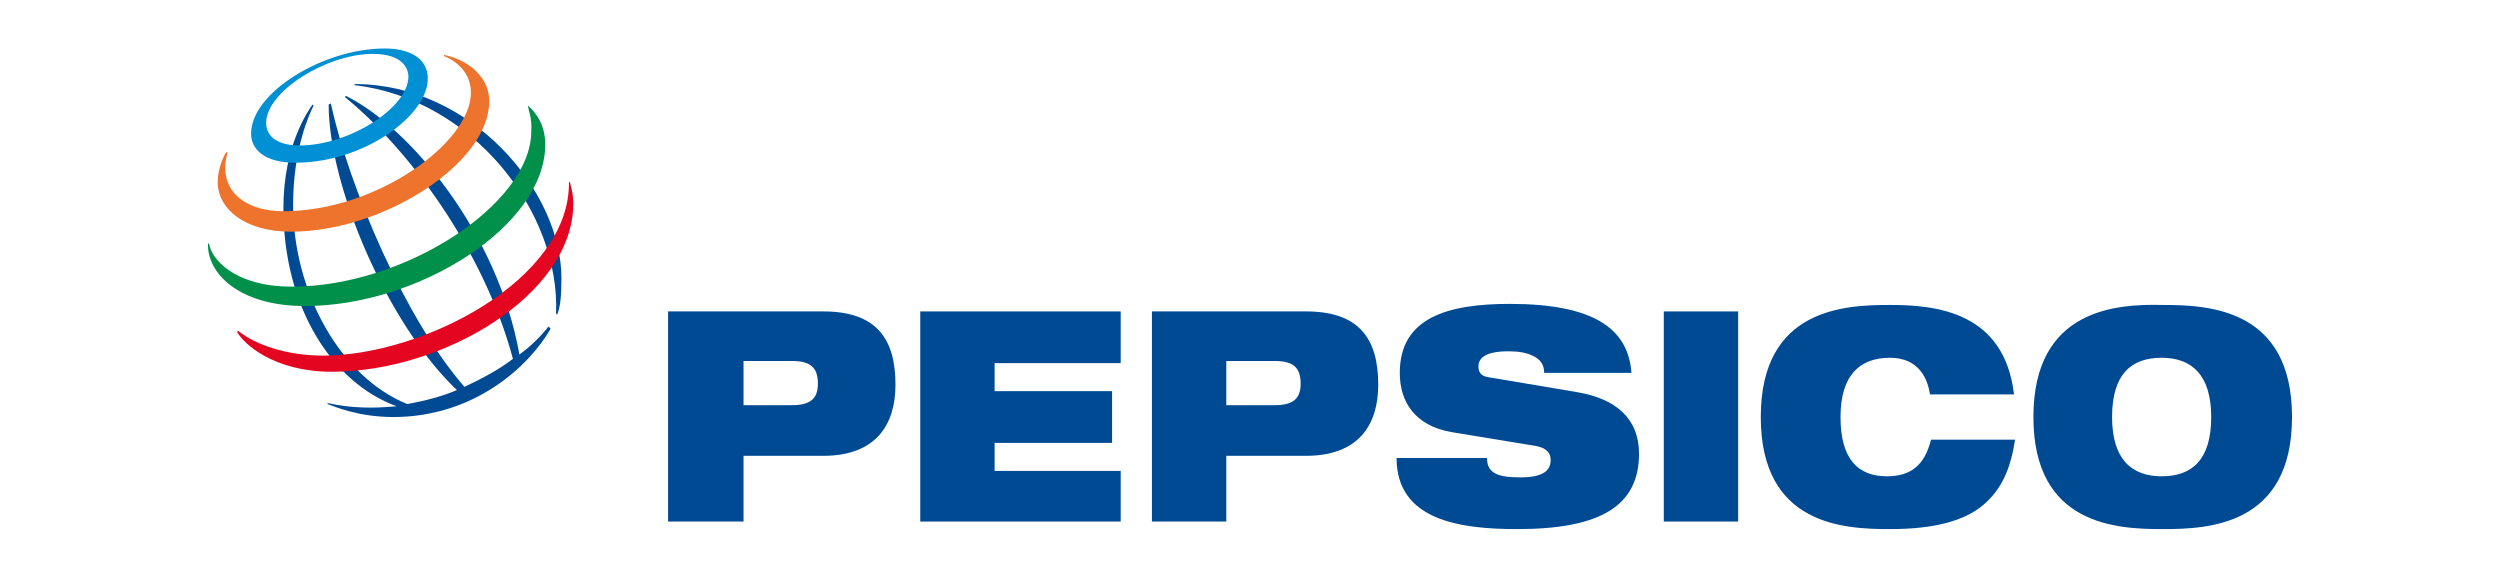
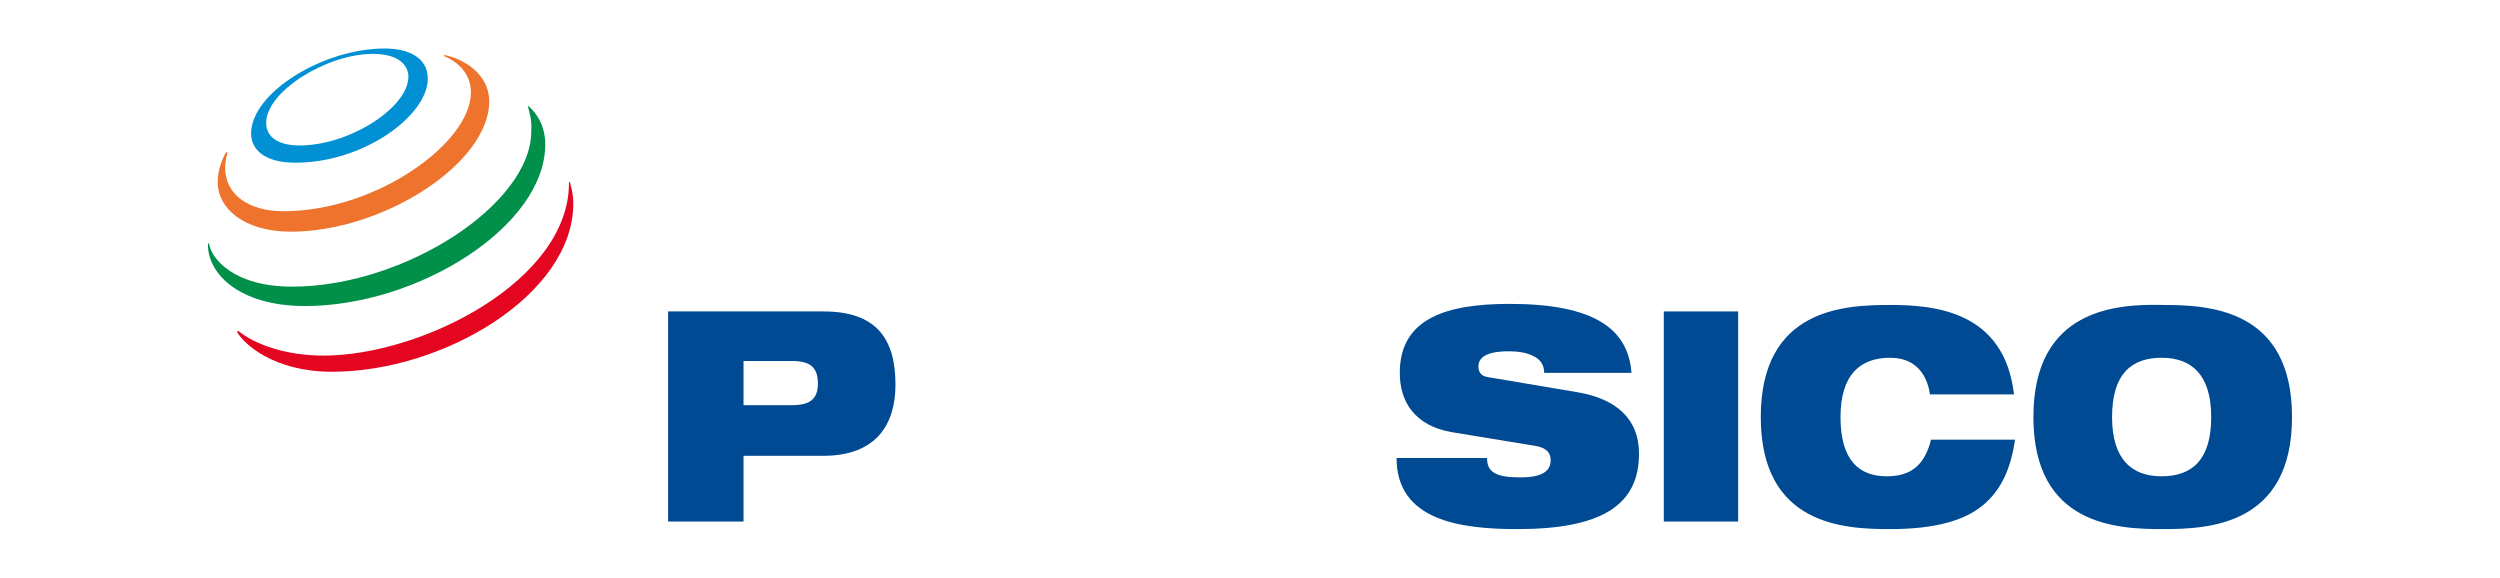
<svg xmlns="http://www.w3.org/2000/svg" version="1.1" id="Capa_1" x="0px" y="0px" viewBox="0 0 232 53.6" style="enable-background:new 0 0 232 53.6;" xml:space="preserve">
  <style type="text/css">
	.st0{fill-rule:evenodd;clip-rule:evenodd;fill:#004A93;}
	.st1{fill-rule:evenodd;clip-rule:evenodd;fill:#0090D3;}
	.st2{fill-rule:evenodd;clip-rule:evenodd;fill:#EE732C;}
	.st3{fill-rule:evenodd;clip-rule:evenodd;fill:#00904A;}
	.st4{fill-rule:evenodd;clip-rule:evenodd;fill:#E40520;}
</style>
  <g>
    <path class="st0" d="M69,33.5h4.5c1.7,0,2.4,0.6,2.4,2.1c0,1.4-0.7,2-2.4,2H69V33.5L69,33.5z M62,48.4H69v-6.1h7.4   c4.9,0,6.7-2.9,6.7-6.6c0-4.3-1.8-6.8-6.7-6.8H62V48.4L62,48.4z" />
-     <polygon class="st0" points="85.4,28.9 104,28.9 104,33.7 92.3,33.7 92.3,36.3 103.2,36.3 103.2,41.1 92.3,41.1 92.3,43.7    104,43.7 104,48.4 85.4,48.4 85.4,28.9  " />
-     <path class="st0" d="M113.8,33.5h4.5c1.7,0,2.4,0.6,2.4,2.1c0,1.4-0.7,2-2.4,2h-4.5V33.5L113.8,33.5z M106.9,48.4h6.9v-6.1h7.4   c4.9,0,6.7-2.9,6.7-6.6c0-4.3-1.8-6.8-6.7-6.8h-14.3V48.4L106.9,48.4z" />
    <path class="st0" d="M134.7,40.1c-3.4-0.6-4.8-2.8-4.8-5.5c0-5.1,4.4-6.4,10.2-6.4c7.8,0,11,2.3,11.3,6.4h-8.1   c0-0.8-0.4-1.3-1.1-1.6c-0.6-0.3-1.4-0.4-2.2-0.4c-2.1,0-2.8,0.6-2.8,1.4c0,0.5,0.2,0.9,0.9,1l8.3,1.4c3.5,0.6,5.7,2.4,5.7,5.7   c0,4.8-3.5,7-11.3,7c-5.3,0-11.2-0.8-11.2-6.6h8.4c0,0.7,0.2,1.1,0.7,1.4c0.5,0.3,1.3,0.4,2.4,0.4c2.2,0,2.8-0.7,2.8-1.6   c0-0.6-0.3-1.1-1.3-1.3L134.7,40.1L134.7,40.1z" />
    <polygon class="st0" points="154.4,28.9 161.3,28.9 161.3,48.4 154.4,48.4 154.4,28.9  " />
    <path class="st0" d="M187,40.8c-0.4,2.6-1.2,4.6-3,6.1c-1.7,1.4-4.4,2.2-8.6,2.2c-4.2,0-12-0.3-12-10.4c0-10.1,7.8-10.4,12-10.4   c4.2,0,10.6,0.6,11.5,8.3h-7.8c-0.2-1.4-1-3.4-3.7-3.4c-2.8,0-4.6,1.6-4.6,5.5c0,4,1.7,5.5,4.3,5.5c2.2,0,3.5-1,4.1-3.4H187   L187,40.8z" />
    <path class="st0" d="M196,38.7c0-4,1.8-5.5,4.6-5.5c2.8,0,4.6,1.6,4.6,5.5c0,4-1.8,5.5-4.6,5.5C197.8,44.2,196,42.6,196,38.7   L196,38.7z M188.7,38.7c0,10.1,7.8,10.4,12,10.4c4.2,0,12-0.3,12-10.4c0-10.1-7.8-10.4-12-10.4C196.5,28.2,188.7,28.6,188.7,38.7   L188.7,38.7z" />
-     <path class="st0" d="M51.6,29.1C52,19.7,43.9,9.2,32.9,7.9l0-0.1c10.9,0,19.2,10,19.2,18c0,1.7-0.1,2.7-0.4,3.4L51.6,29.1   L51.6,29.1z M50.9,30.3c-0.7,0.9-1.6,1.8-2.7,2.6c-2-11.3-10.2-21.1-16.1-24L32,9c5.9,4.8,12.9,14.2,15.6,24.3   c-1.3,1-2.8,1.8-4.5,2.6c-5.5-6.3-10.7-18.5-12.4-26.3l-0.2,0.1c0,7.5,5.4,20.3,11.9,26.5c-1.4,0.6-3,1-4.6,1.3   C31.6,35,27.2,27.1,27.2,19c0-5.3,1.6-8.6,1.9-9.2L29,9.7c-0.4,0.6-2.7,3.8-2.7,9.6c0,9.2,4.5,16.2,10.5,18.4   c-2.1,0.2-4.2,0.2-6.4-0.3l0,0.1c0.6,0.2,2.8,1.2,6.1,1.2c7.5,0,12.6-4.7,14.6-8.2L50.9,30.3L50.9,30.3z" />
    <path class="st1" d="M35.7,4.5c-5.7,0-12.4,4.1-12.4,7.9c0,1.5,1.3,2.7,4.1,2.7c6.4,0,12.3-4.4,12.3-7.8C39.7,5.4,38,4.5,35.7,4.5   L35.7,4.5z M37.9,7.1c0,2.9-5.5,6.4-10.1,6.4c-2,0-3.1-0.8-3.1-2.1c0-2.9,5.6-6.4,9.9-6.4C37.4,5,37.9,6.4,37.9,7.1L37.9,7.1z" />
    <path class="st2" d="M21,14.1c-0.2,0.3-0.8,1.5-0.8,2.8c0,2.4,2.4,4.6,6.8,4.6c8.5,0,18.4-6.3,18.4-12.1c0-2.6-2.5-4-4.2-4.3l0,0.1   c0.5,0.2,2.5,1.1,2.5,3.4c0,4.6-8.7,11-17.4,11c-3.3,0-5.4-1.6-5.4-4c0-0.8,0.2-1.3,0.2-1.4L21,14.1L21,14.1z" />
    <path class="st3" d="M49,9.8c0.2,0.2,1.6,1.3,1.6,3.6c0,7.6-11.8,15-22.3,15c-6.2,0-9.1-3.1-9-5.8h0.1c0.2,1.4,2.3,4,7.7,4   c10.5,0,22.2-7.7,22.2-14.4C49.4,10.9,49,10.2,49,9.8L49,9.8L49,9.8z" />
    <path class="st4" d="M52.9,16.9c0,0.2,0.3,0.9,0.3,2c0,8.4-12,15.6-22.4,15.6c-5.4,0-8.2-2.6-8.8-3.7l0.1-0.1   C23.7,32,26.6,33,30,33c9.2,0,22.9-7,22.8-16.1L52.9,16.9L52.9,16.9z" />
  </g>
</svg>